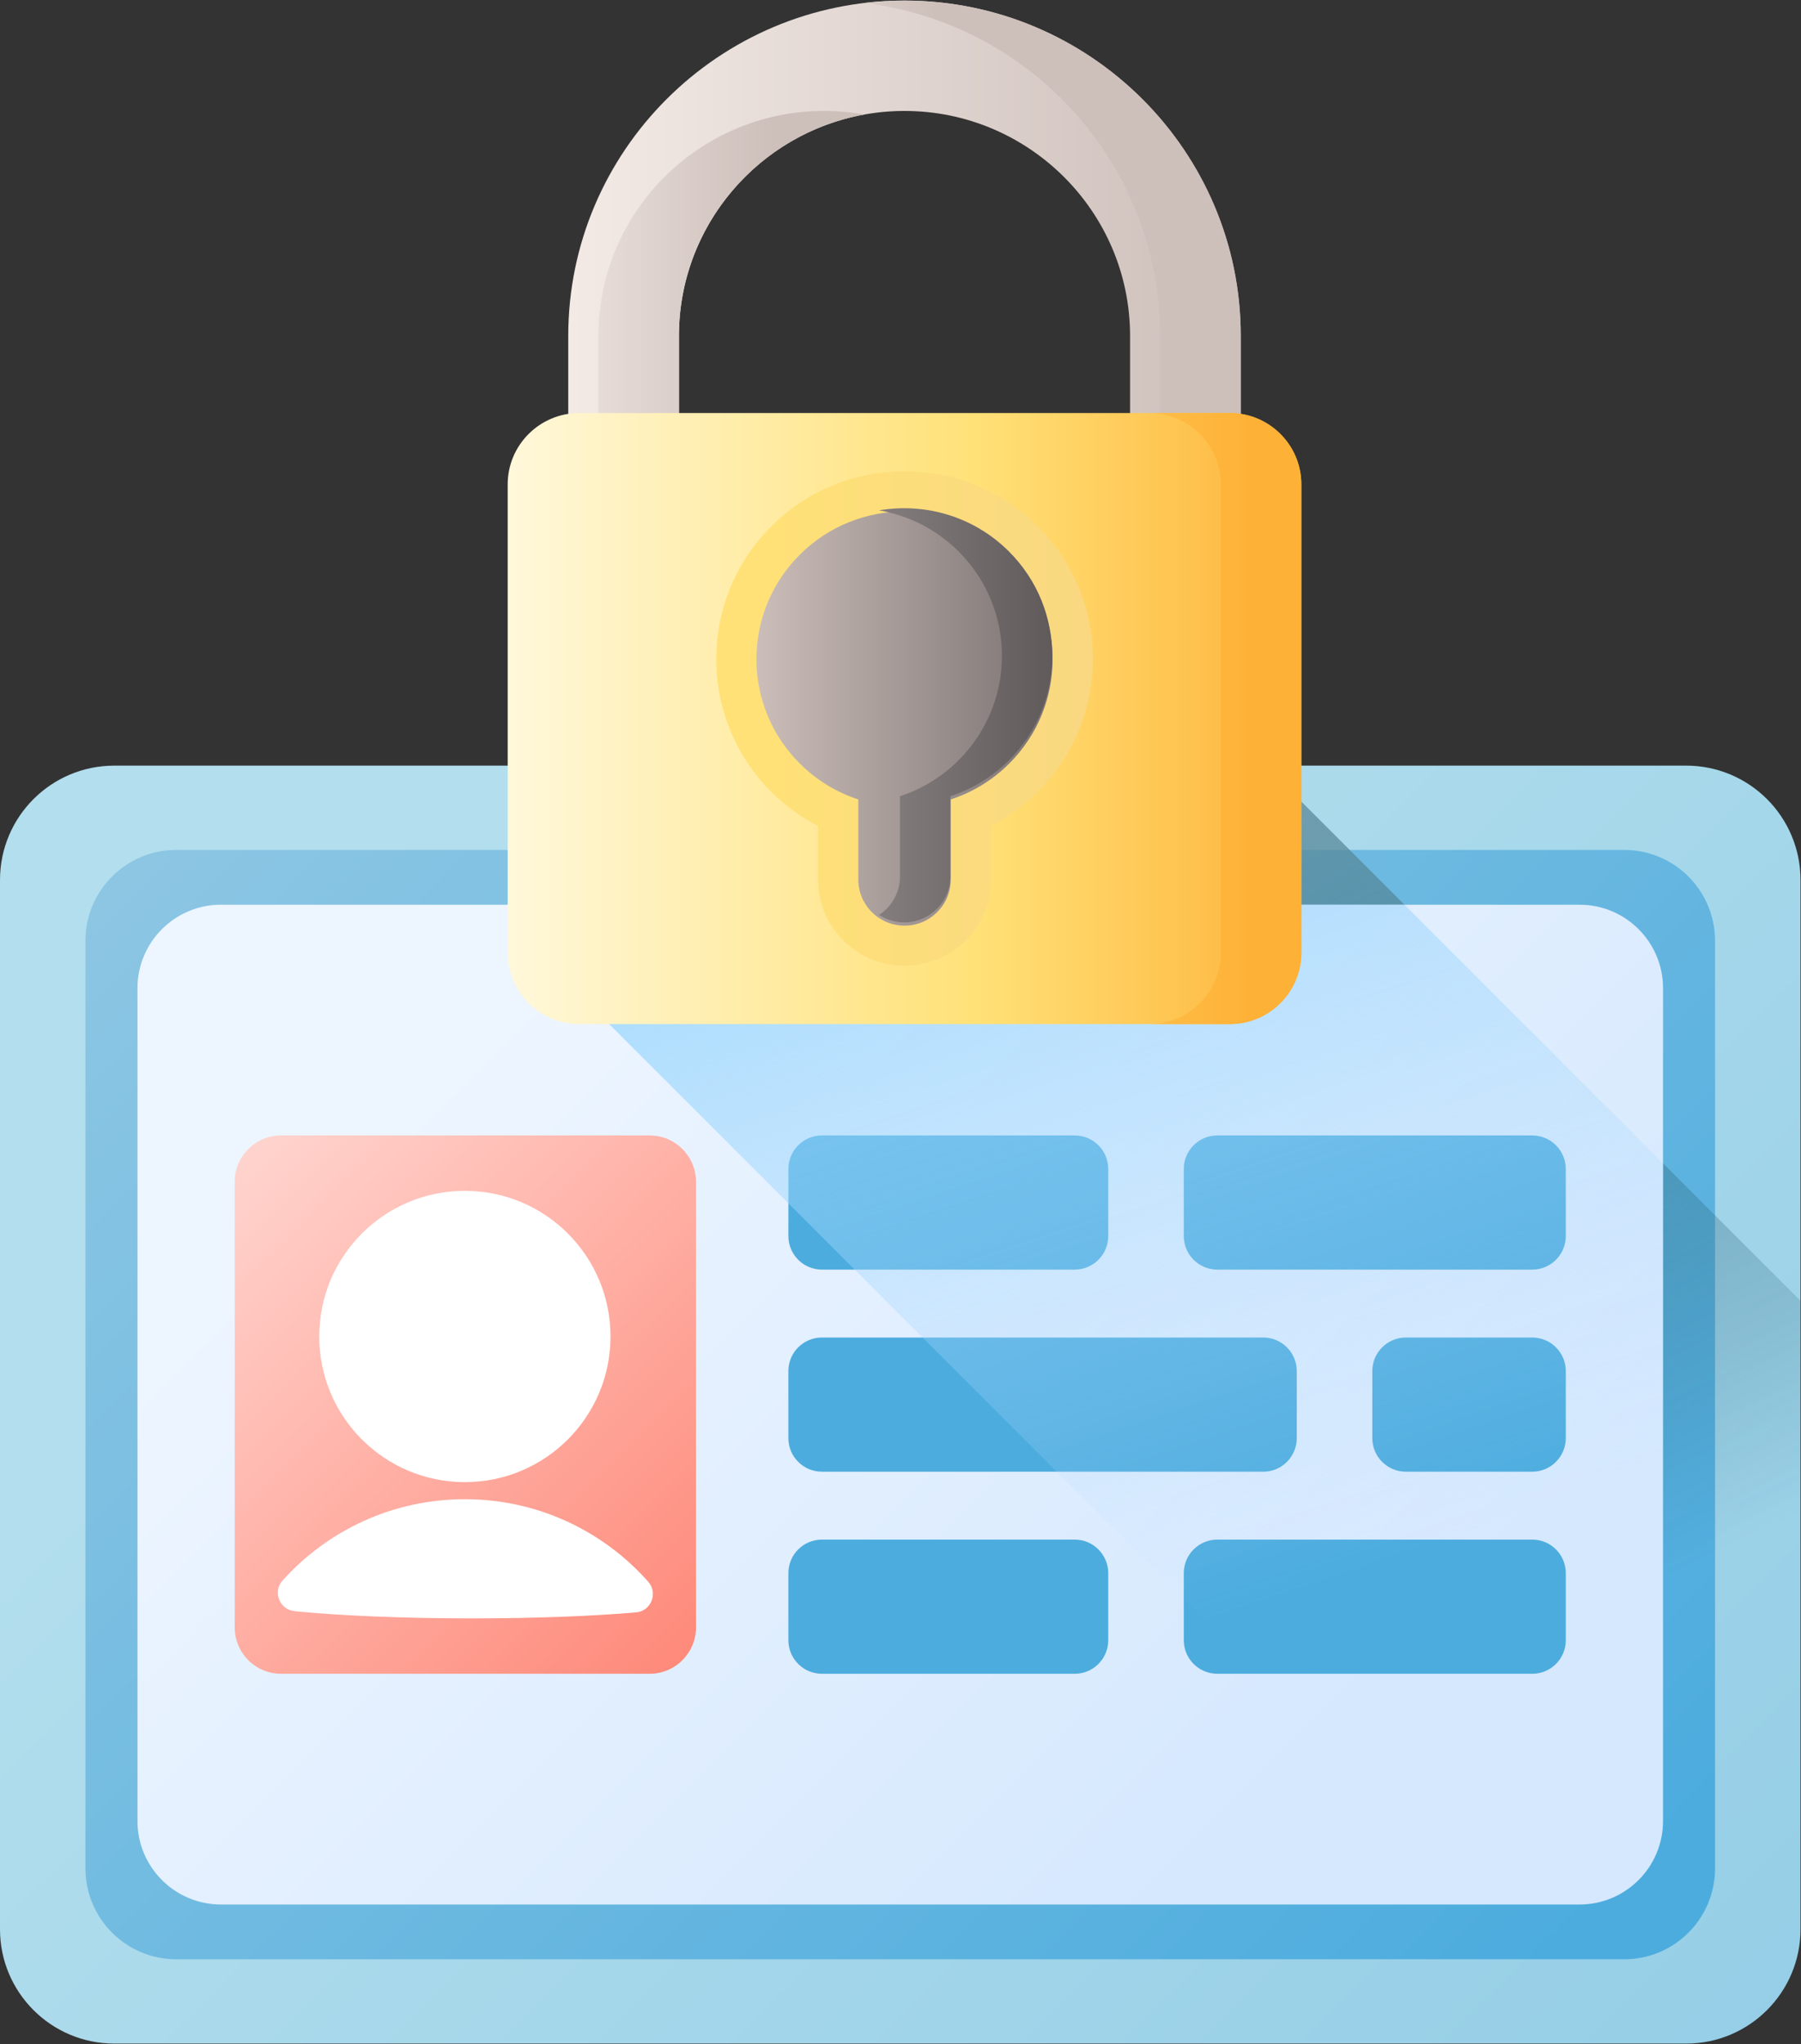
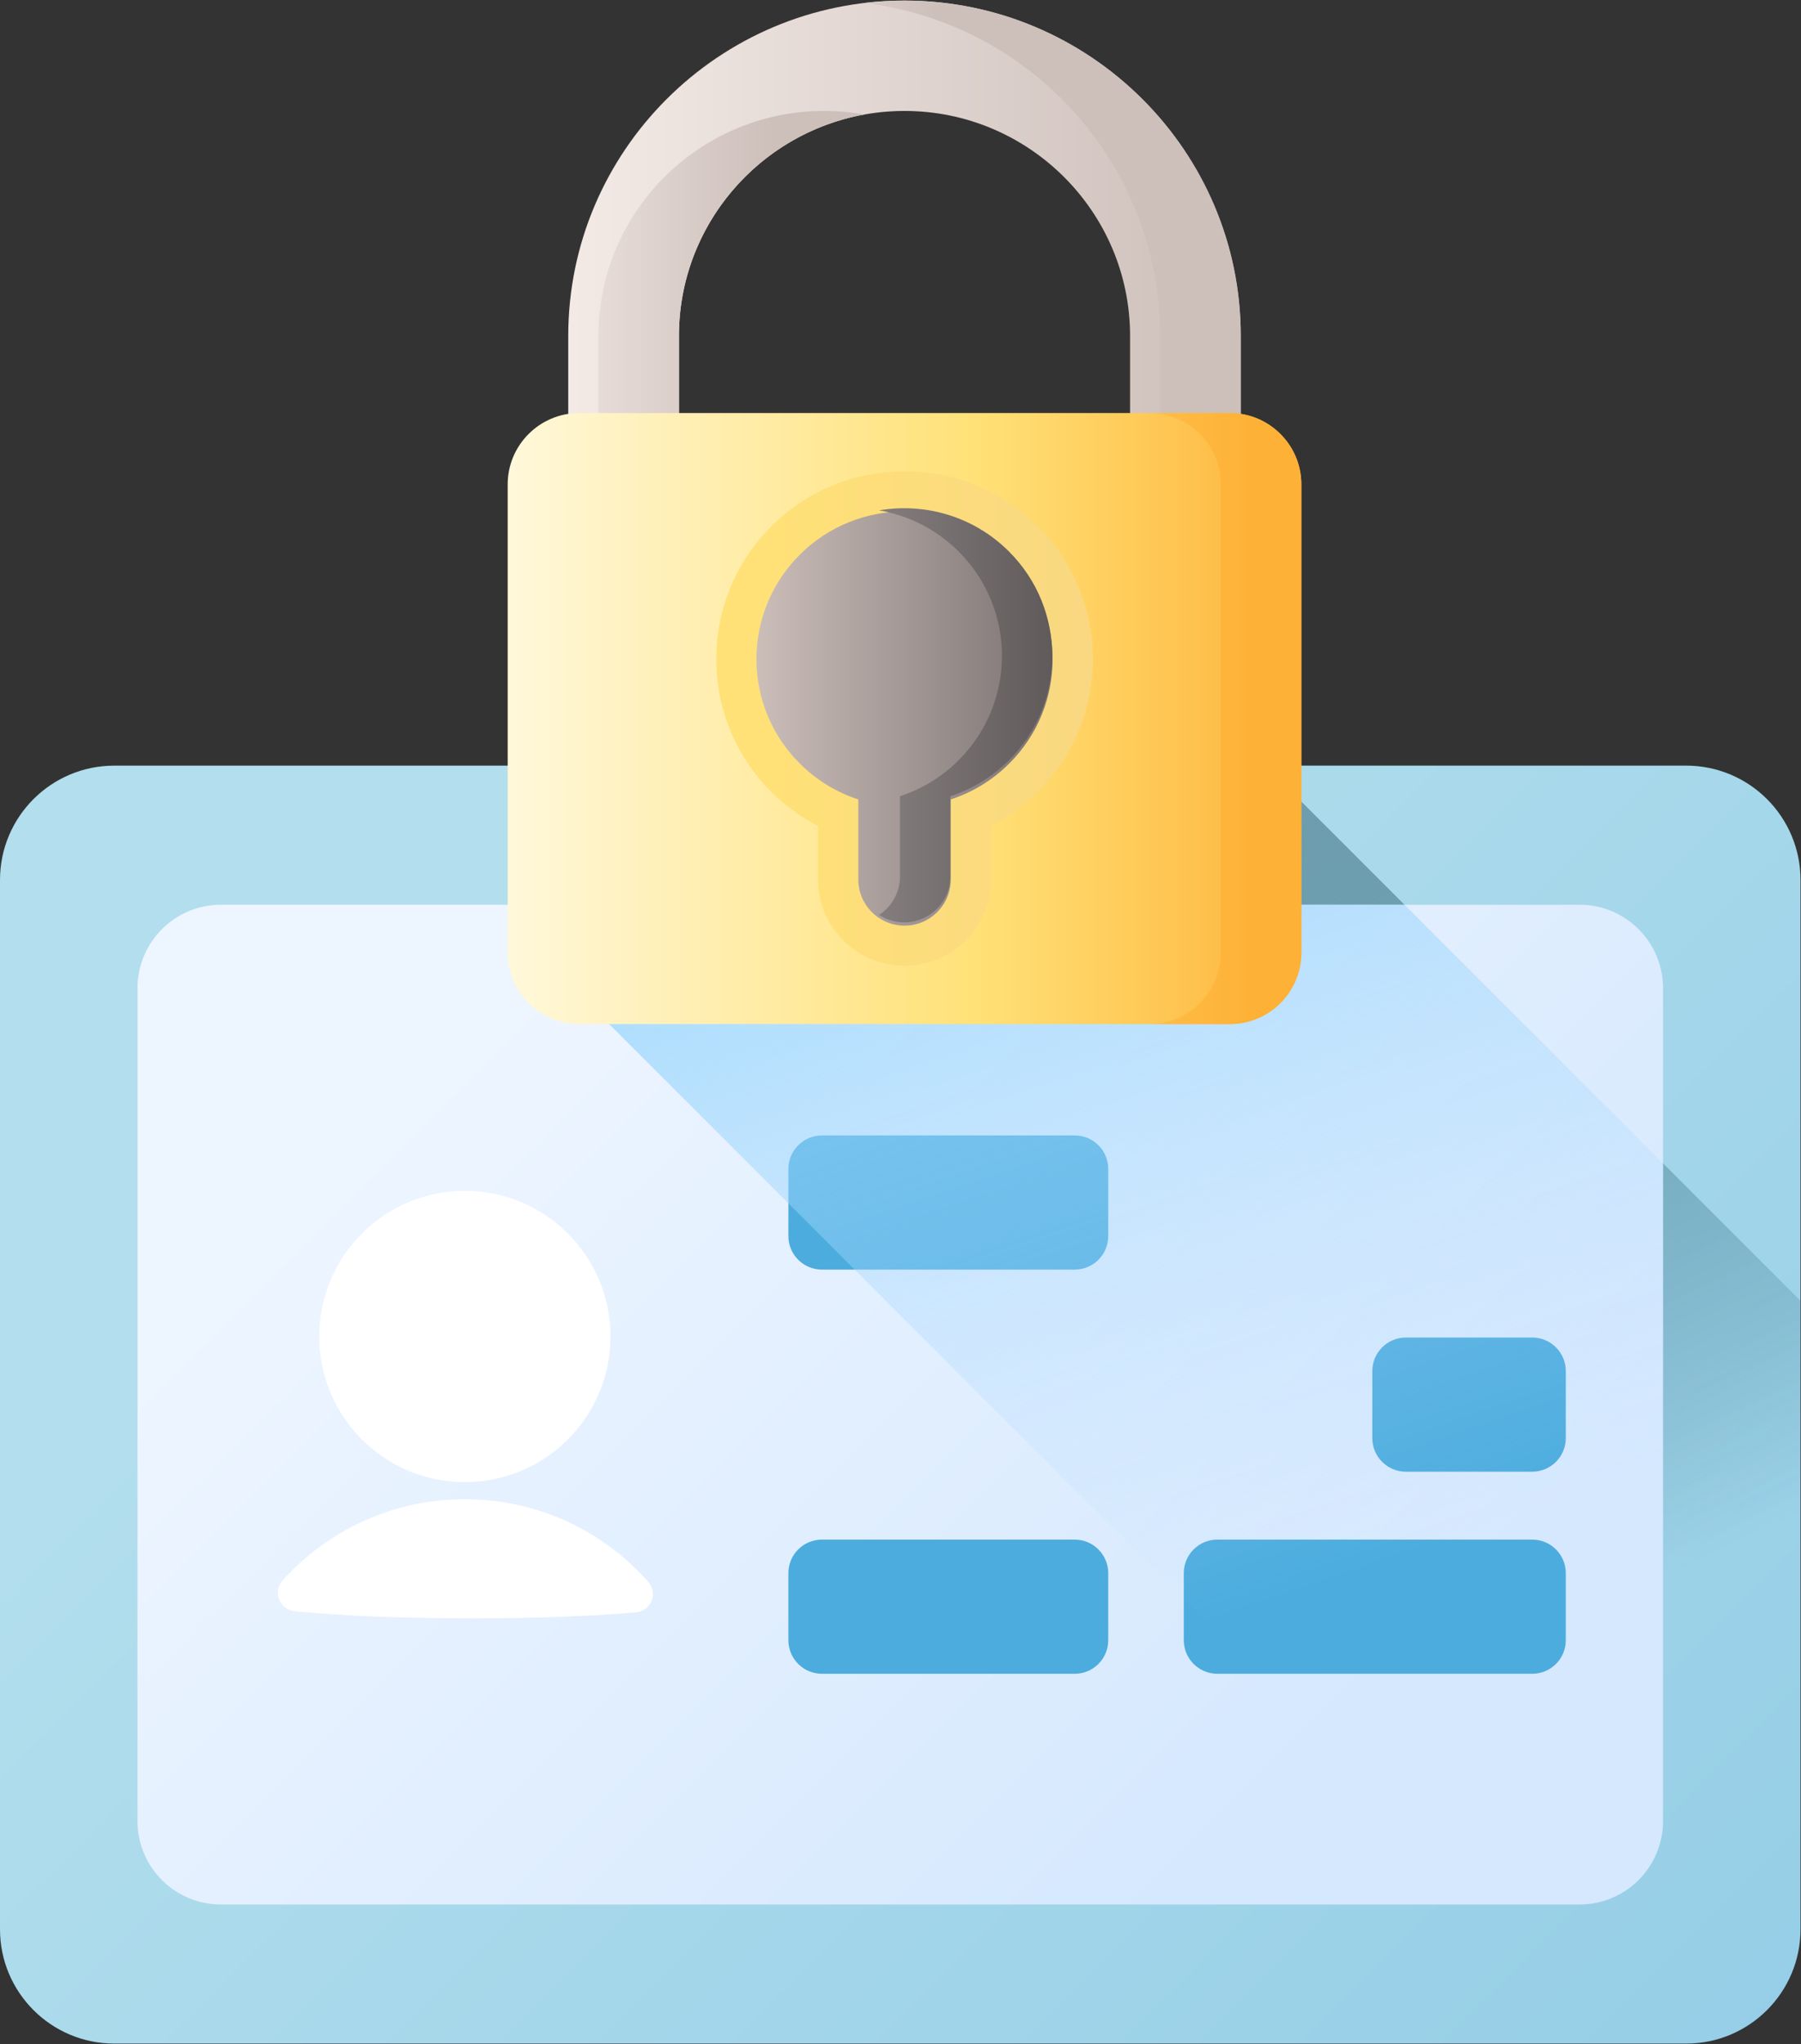
<svg xmlns="http://www.w3.org/2000/svg" width="215" height="244" viewBox="0 0 215 244" fill="none">
  <rect x="0" y="0" width="215" height="244" fill="#333333" stroke="none" />
  <path d="M201.295 243.932H13.646C6.109 243.932 0 237.823 0 230.286V105.036C0 97.499 6.109 91.39 13.646 91.39H201.294C208.831 91.39 214.94 97.499 214.94 105.036V230.287C214.94 237.823 208.831 243.932 201.295 243.932Z" fill="url(#paint0_linear_303_384)" />
-   <path d="M193.892 233.87H21.048C15.057 233.87 10.2 229.013 10.2 223.022V112.3C10.2 106.309 15.057 101.452 21.048 101.452H193.892C199.883 101.452 204.74 106.309 204.74 112.3V223.022C204.74 229.013 199.883 233.87 193.892 233.87Z" fill="url(#paint1_linear_303_384)" />
  <path d="M214.94 230.286V155.268L151.066 91.394H63.875V109.633C63.875 112.714 65.355 115.448 67.642 117.165L194.41 243.932H201.295C208.831 243.932 214.94 237.823 214.94 230.286Z" fill="url(#paint2_linear_303_384)" />
  <path d="M188.564 227.331H26.377C20.874 227.331 16.413 222.87 16.413 217.367V117.955C16.413 112.452 20.874 107.991 26.377 107.991H188.564C194.067 107.991 198.528 112.452 198.528 117.955V217.367C198.528 222.87 194.067 227.331 188.564 227.331Z" fill="url(#paint3_linear_303_384)" />
-   <path d="M77.553 199.79H33.554C30.498 199.79 28.02 197.312 28.02 194.256V141.066C28.02 138.01 30.498 135.532 33.554 135.532H77.553C80.609 135.532 83.087 138.01 83.087 141.066V194.256C83.087 197.312 80.609 199.79 77.553 199.79Z" fill="url(#paint4_linear_303_384)" />
  <path d="M128.295 151.547H98.12C95.909 151.547 94.116 149.755 94.116 147.543V139.536C94.116 137.325 95.909 135.532 98.12 135.532H128.295C130.506 135.532 132.299 137.325 132.299 139.536V147.543C132.299 149.755 130.506 151.547 128.295 151.547Z" fill="#4CACDE" />
-   <path d="M182.916 151.547H145.322C143.111 151.547 141.318 149.755 141.318 147.543V139.536C141.318 137.325 143.111 135.532 145.322 135.532H182.916C185.127 135.532 186.92 137.325 186.92 139.536V147.543C186.92 149.755 185.127 151.547 182.916 151.547Z" fill="#4CACDE" />
  <path d="M167.828 175.669H182.916C185.127 175.669 186.92 173.876 186.92 171.665V163.658C186.92 161.446 185.127 159.654 182.916 159.654H167.828C165.617 159.654 163.824 161.446 163.824 163.658V171.665C163.824 173.876 165.617 175.669 167.828 175.669Z" fill="#4CACDE" />
-   <path d="M98.119 175.669H150.801C153.012 175.669 154.805 173.876 154.805 171.665V163.658C154.805 161.446 153.012 159.654 150.801 159.654H98.119C95.908 159.654 94.115 161.446 94.115 163.658V171.665C94.116 173.876 95.909 175.669 98.119 175.669Z" fill="#4CACDE" />
  <path d="M128.295 199.79H98.12C95.909 199.79 94.116 197.997 94.116 195.786V187.779C94.116 185.568 95.909 183.775 98.12 183.775H128.295C130.506 183.775 132.299 185.568 132.299 187.779V195.786C132.299 197.997 130.506 199.79 128.295 199.79Z" fill="#4CACDE" />
  <path d="M182.916 199.79H145.322C143.111 199.79 141.318 197.997 141.318 195.786V187.779C141.318 185.568 143.111 183.775 145.322 183.775H182.916C185.127 183.775 186.92 185.568 186.92 187.779V195.786C186.92 197.997 185.127 199.79 182.916 199.79Z" fill="#4CACDE" />
  <path d="M107.47 105.621C109.773 105.621 111.639 103.755 111.639 101.452C111.639 99.15 109.773 97.283 107.47 97.283C105.168 97.283 103.301 99.15 103.301 101.452C103.301 103.755 105.168 105.621 107.47 105.621Z" fill="url(#paint5_linear_303_384)" />
  <path d="M107.47 104.068C108.915 104.068 110.086 102.897 110.086 101.452C110.086 100.007 108.915 98.836 107.47 98.836C106.025 98.836 104.854 100.007 104.854 101.452C104.854 102.897 106.025 104.068 107.47 104.068Z" fill="url(#paint6_linear_303_384)" />
  <path d="M55.495 176.914C65.096 176.914 72.88 169.131 72.88 159.529C72.88 149.928 65.096 142.144 55.495 142.144C45.893 142.144 38.11 149.928 38.11 159.529C38.11 169.131 45.893 176.914 55.495 176.914Z" fill="white" />
  <path d="M77.383 188.801C78.589 190.158 77.729 192.309 75.92 192.465C70.736 192.909 63.873 193.178 56.344 193.178C48.009 193.178 40.492 192.848 35.165 192.318C33.378 192.14 32.52 190.004 33.722 188.669C33.732 188.659 33.74 188.649 33.75 188.639C39.102 182.692 46.861 178.954 55.492 178.954C64.031 178.954 71.71 182.608 77.058 188.441C77.167 188.56 77.276 188.68 77.383 188.801Z" fill="white" />
  <path d="M167.663 107.991H64.8V109.633C64.8 112.713 65.355 115.448 67.643 117.165L177.809 227.331H188.564C194.067 227.331 198.528 222.87 198.528 217.367V138.856L167.663 107.991Z" fill="url(#paint7_linear_303_384)" />
  <path d="M81.051 55.562V40.093C81.051 25.288 93.13 13.243 107.978 13.243C122.826 13.243 134.905 25.288 134.905 40.093V55.562H148.119V40.093C148.119 18.023 130.112 0.068 107.978 0.068C85.844 0.068 67.837 18.023 67.837 40.093V55.562H81.051Z" fill="url(#paint8_linear_303_384)" />
  <path d="M98.363 13.243C83.516 13.243 71.436 25.288 71.436 40.093V55.562H81.05V40.093C81.05 26.924 90.608 15.939 103.17 13.672C101.61 13.391 100.004 13.243 98.363 13.243Z" fill="url(#paint9_linear_303_384)" />
  <path d="M107.978 0.068C106.351 0.068 104.748 0.168 103.171 0.356C123.046 2.732 138.504 19.645 138.504 40.093V55.562H148.119V40.093C148.119 18.023 130.112 0.068 107.978 0.068Z" fill="url(#paint10_linear_303_384)" />
  <path d="M146.801 122.24H69.156C64.433 122.24 60.605 118.423 60.605 113.714V57.825C60.605 53.116 64.433 49.299 69.156 49.299H146.801C151.523 49.299 155.351 53.116 155.351 57.825V113.714C155.351 118.423 151.523 122.24 146.801 122.24Z" fill="url(#paint11_linear_303_384)" />
  <path d="M107.978 115.28C102.288 115.28 97.659 110.664 97.659 104.991V98.593C95.609 97.534 93.718 96.16 92.08 94.527C83.314 85.786 83.314 71.564 92.08 62.823C96.327 58.589 101.973 56.257 107.978 56.257C113.983 56.257 119.629 58.589 123.875 62.823C128.122 67.058 130.46 72.687 130.46 78.675C130.46 84.663 128.122 90.293 123.875 94.527C122.238 96.159 120.346 97.534 118.296 98.593V104.991C118.296 110.665 113.667 115.28 107.978 115.28Z" fill="url(#paint12_linear_303_384)" />
  <path d="M146.801 49.299H137.186C141.908 49.299 145.737 53.116 145.737 57.825V113.714C145.737 118.423 141.908 122.24 137.186 122.24H146.801C151.523 122.24 155.351 118.423 155.351 113.714V57.825C155.351 53.116 151.523 49.299 146.801 49.299Z" fill="url(#paint13_linear_303_384)" />
  <path d="M120.478 66.211C113.574 59.328 102.382 59.328 95.478 66.211C88.575 73.095 88.575 84.255 95.478 91.139C97.509 93.164 99.91 94.592 102.465 95.426V104.991C102.465 108.028 104.933 110.489 107.978 110.489C111.023 110.489 113.491 108.028 113.491 104.991V95.426C116.046 94.592 118.448 93.164 120.478 91.139C127.381 84.256 127.381 73.095 120.478 66.211Z" fill="url(#paint14_linear_303_384)" />
  <path d="M120.44 65.822C116.221 61.615 110.401 59.984 104.936 60.919C108.413 61.514 111.747 63.145 114.432 65.822C121.335 72.706 121.335 83.866 114.432 90.75C112.401 92.775 109.999 94.203 107.445 95.037V104.602C107.445 106.533 106.446 108.23 104.936 109.211C105.801 109.772 106.832 110.1 107.94 110.1C110.985 110.1 113.454 107.638 113.454 104.602V95.037C116.008 94.203 118.41 92.775 120.44 90.75C127.344 83.866 127.344 72.706 120.44 65.822Z" fill="url(#paint15_linear_303_384)" />
  <defs>
    <linearGradient id="paint0_linear_303_384" x1="63.375" y1="123.566" x2="207.55" y2="267.741" gradientUnits="userSpaceOnUse">
      <stop stop-color="#B2DEED" />
      <stop offset="1" stop-color="#93CDE6" />
    </linearGradient>
    <linearGradient id="paint1_linear_303_384" x1="180.873" y1="241.063" x2="10.457" y2="70.648" gradientUnits="userSpaceOnUse">
      <stop stop-color="#4CACDE" />
      <stop offset="1" stop-color="#94C9E4" />
    </linearGradient>
    <linearGradient id="paint2_linear_303_384" x1="171.942" y1="201.223" x2="116.31" y2="85.464" gradientUnits="userSpaceOnUse">
      <stop stop-color="#07485E" stop-opacity="0" />
      <stop offset="1" stop-color="#739FAE" />
    </linearGradient>
    <linearGradient id="paint3_linear_303_384" x1="60.506" y1="120.697" x2="154.508" y2="214.7" gradientUnits="userSpaceOnUse">
      <stop stop-color="#EDF5FF" />
      <stop offset="1" stop-color="#D5E8FE" />
    </linearGradient>
    <linearGradient id="paint4_linear_303_384" x1="22.369" y1="134.476" x2="96.553" y2="208.661" gradientUnits="userSpaceOnUse">
      <stop stop-color="#FFDAD5" />
      <stop offset="1" stop-color="#FE7967" />
    </linearGradient>
    <linearGradient id="paint5_linear_303_384" x1="113.723" y1="107.705" x2="99.492" y2="93.474" gradientUnits="userSpaceOnUse">
      <stop stop-color="white" />
      <stop offset="1" stop-color="#009FF5" />
    </linearGradient>
    <linearGradient id="paint6_linear_303_384" x1="103.546" y1="97.528" x2="112.477" y2="106.459" gradientUnits="userSpaceOnUse">
      <stop stop-color="#91CBE6" />
      <stop offset="1" stop-color="#4EADDE" />
    </linearGradient>
    <linearGradient id="paint7_linear_303_384" x1="153.957" y1="190.774" x2="111.685" y2="67.115" gradientUnits="userSpaceOnUse">
      <stop stop-color="#B5DBFF" stop-opacity="0" />
      <stop offset="1" stop-color="#86D2FB" />
    </linearGradient>
    <linearGradient id="paint8_linear_303_384" x1="67.837" y1="27.815" x2="148.119" y2="27.815" gradientUnits="userSpaceOnUse">
      <stop stop-color="#F3EAE6" />
      <stop offset="1" stop-color="#CDBFBA" />
    </linearGradient>
    <linearGradient id="paint9_linear_303_384" x1="60.705" y1="34.403" x2="92.44" y2="34.403" gradientUnits="userSpaceOnUse">
      <stop stop-color="#F3EAE6" />
      <stop offset="1" stop-color="#CDBFBA" />
    </linearGradient>
    <linearGradient id="paint10_linear_303_384" x1="84.514" y1="27.815" x2="111.79" y2="27.815" gradientUnits="userSpaceOnUse">
      <stop stop-color="#F3EAE6" />
      <stop offset="1" stop-color="#CDBFBA" />
    </linearGradient>
    <linearGradient id="paint11_linear_303_384" x1="57.911" y1="85.77" x2="157.05" y2="85.77" gradientUnits="userSpaceOnUse">
      <stop stop-color="#FFF9DF" />
      <stop offset="0.593" stop-color="#FFE177" />
      <stop offset="1" stop-color="#FEB137" />
    </linearGradient>
    <linearGradient id="paint12_linear_303_384" x1="91.721" y1="85.769" x2="133.762" y2="85.769" gradientUnits="userSpaceOnUse">
      <stop stop-color="#FFE177" />
      <stop offset="1" stop-color="#F8D782" />
    </linearGradient>
    <linearGradient id="paint13_linear_303_384" x1="102.595" y1="85.77" x2="149.173" y2="85.77" gradientUnits="userSpaceOnUse">
      <stop stop-color="#FFE177" />
      <stop offset="1" stop-color="#FEB137" />
    </linearGradient>
    <linearGradient id="paint14_linear_303_384" x1="89.655" y1="85.769" x2="127.577" y2="85.769" gradientUnits="userSpaceOnUse">
      <stop stop-color="#CDBFBA" />
      <stop offset="1" stop-color="#766E6E" />
    </linearGradient>
    <linearGradient id="paint15_linear_303_384" x1="89.922" y1="85.382" x2="128.608" y2="85.382" gradientUnits="userSpaceOnUse">
      <stop stop-color="#9E9797" />
      <stop offset="1" stop-color="#5B5555" />
    </linearGradient>
  </defs>
</svg>